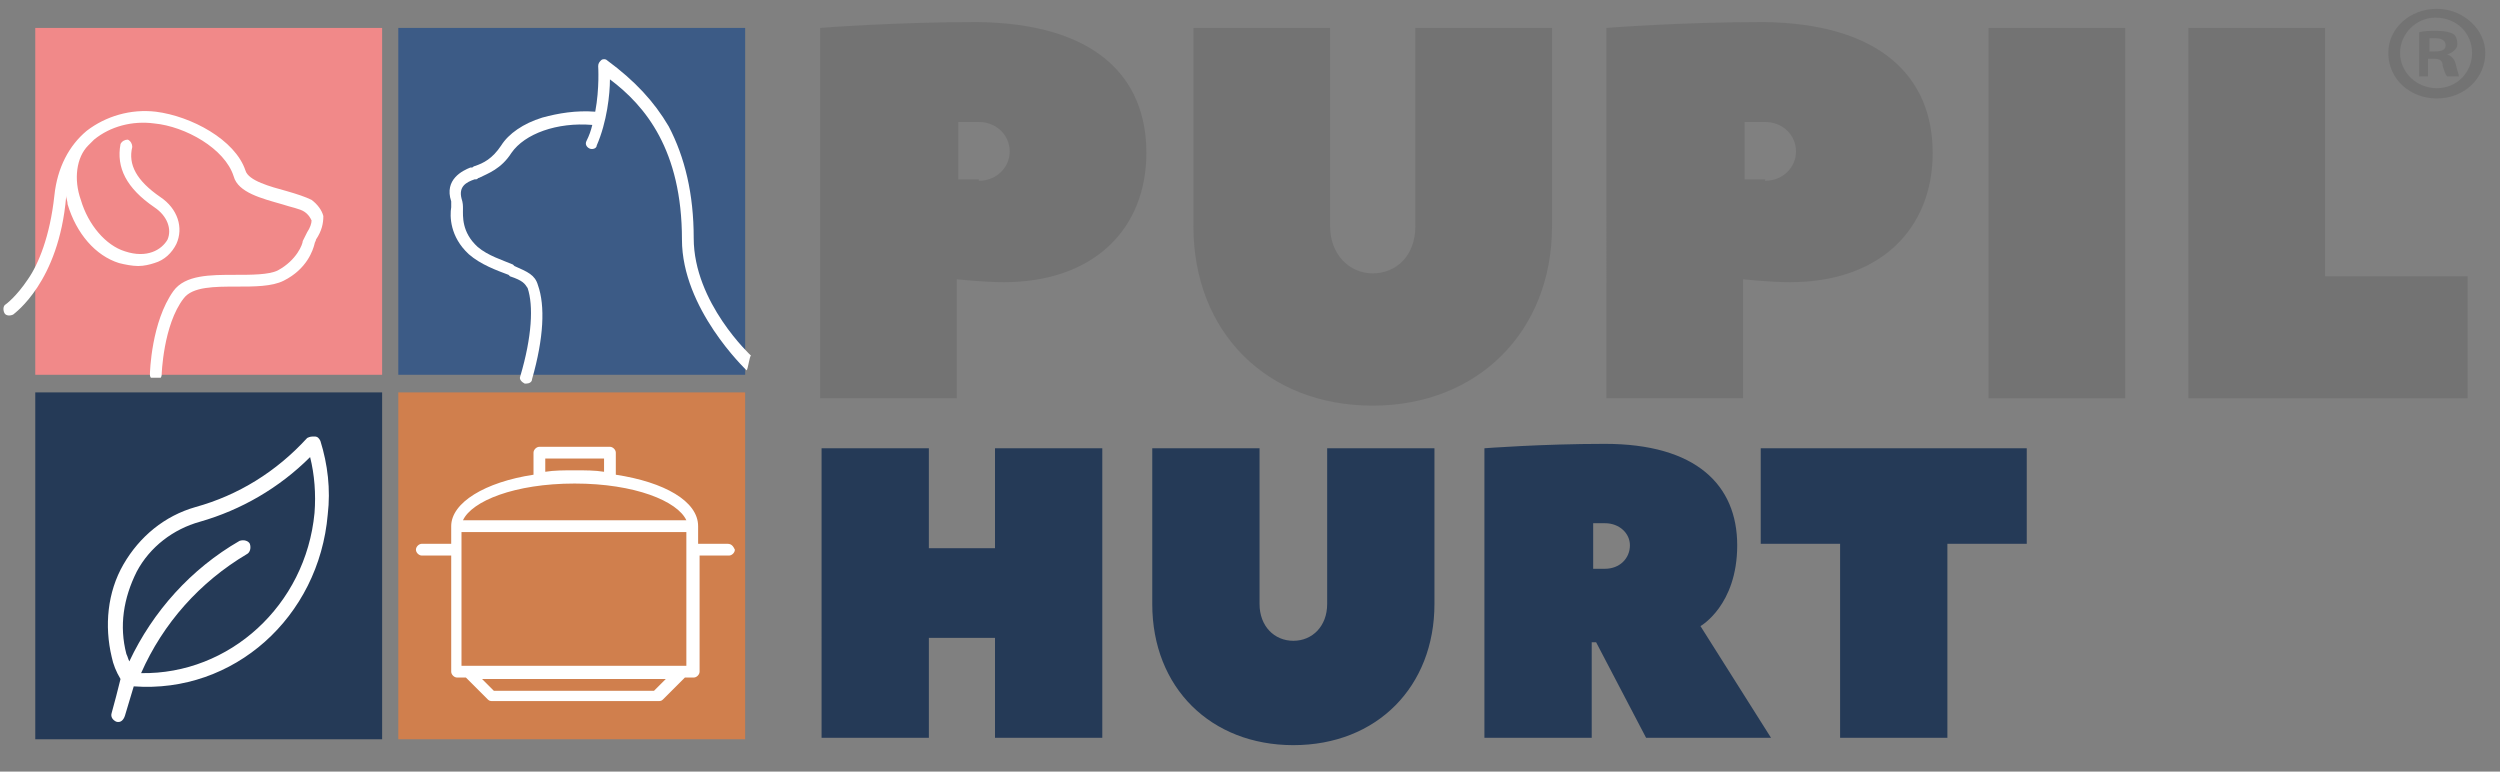
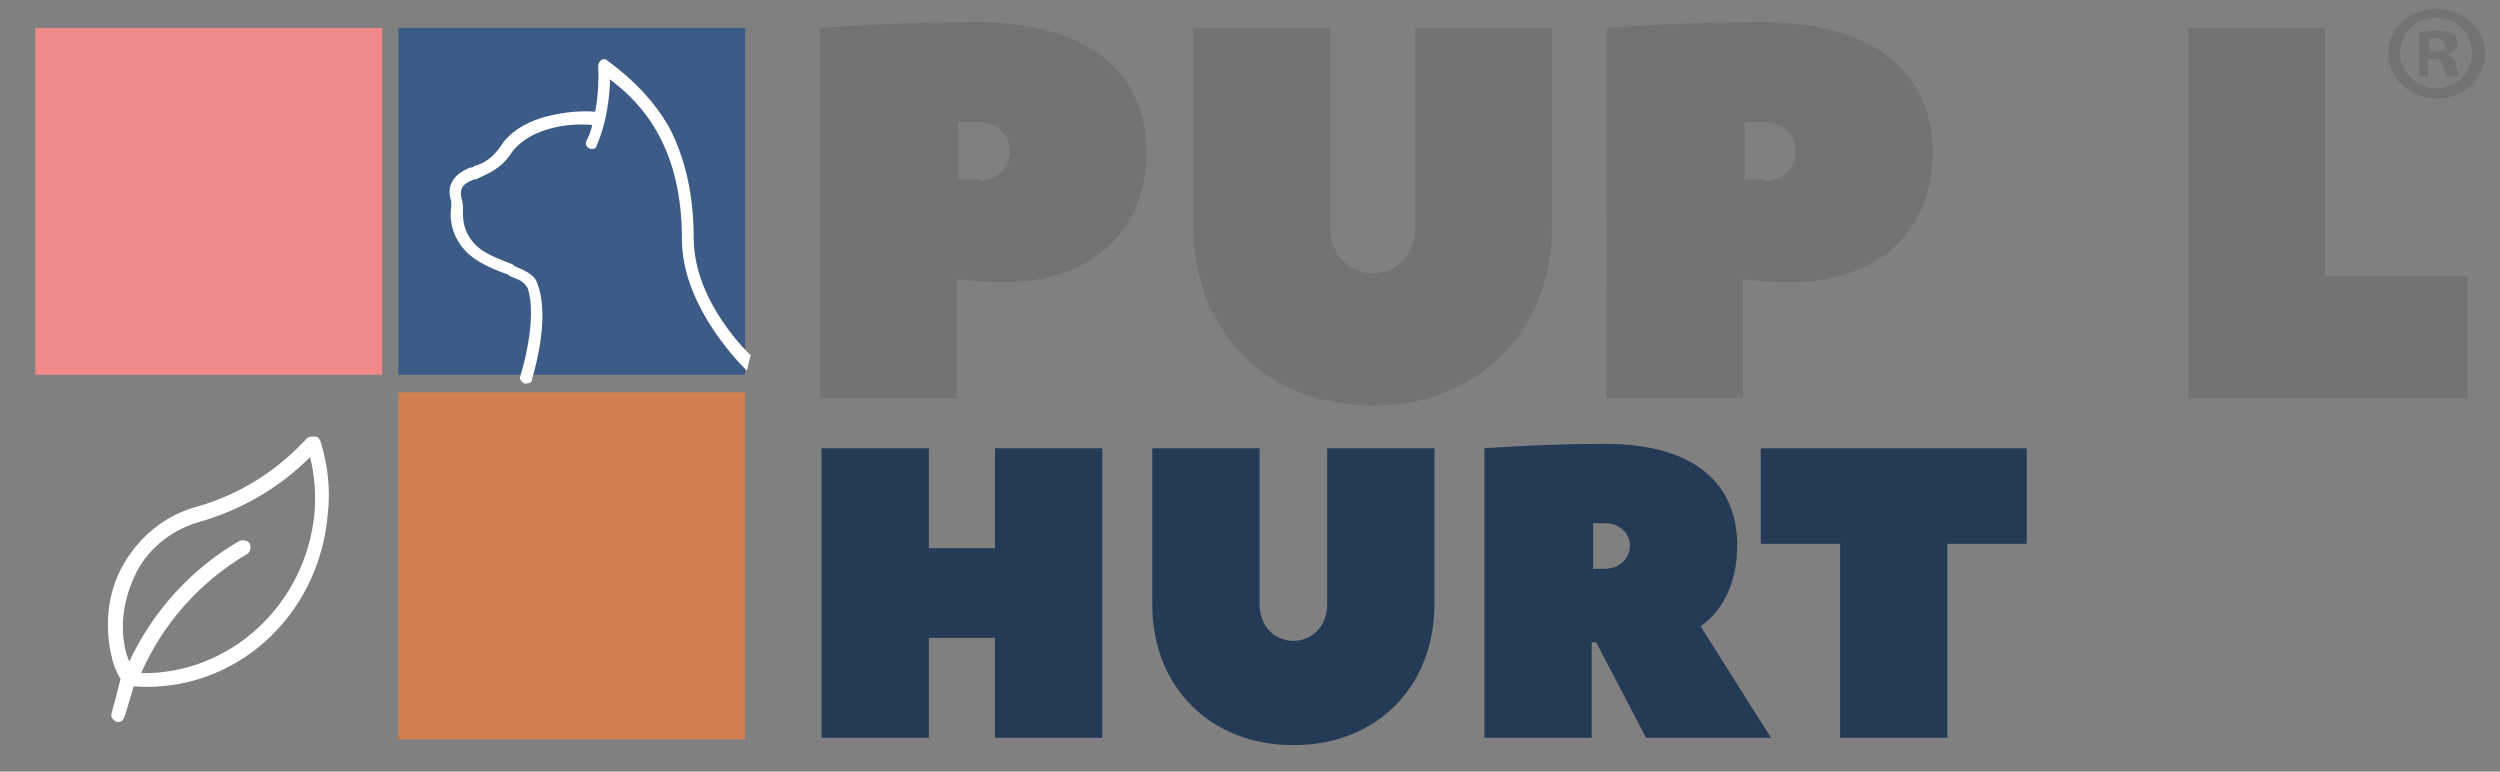
<svg xmlns="http://www.w3.org/2000/svg" xmlns:xlink="http://www.w3.org/1999/xlink" version="1.1" id="Layer_1" x="0px" y="0px" viewBox="0 0 170.1 52.5" style="enable-background:new 0 0 170.1 52.5;" xml:space="preserve">
  <rect x="0" y="0" width="170.1" height="52.5" fill="#808080" stroke="none" />
  <style type="text/css">
	.st0{fill:#737373;}
	.st1{fill:#253A57;}
	.st2{fill:#3C5B86;}
	.st3{fill:#F18989;}
	.st4{clip-path:url(#SVGID_00000135692163505976613050000008615769473816303503_);}
	.st5{fill:#FFFFFF;}
	.st6{fill:#D07F4D;}
	.st7{clip-path:url(#SVGID_00000109723265829731735140000002801360213573674890_);}
</style>
  <g>
    <g>
      <g>
        <g>
          <g>
            <g>
              <g>
                <path class="st0" d="M78,10.4c0,5.2-3.6,8.8-9.7,8.8c-1.4,0-3.2-0.2-3.2-0.2v8.1h-9.3V1.9c0,0,5-0.4,10.7-0.4         C74.5,1.6,78,5.2,78,10.4z M66.6,12.3c1.2,0,2.1-0.9,2.1-2c0-1.1-0.9-2-2.1-2h-1.4v3.9H66.6z" />
              </g>
            </g>
            <g>
              <g>
                <path class="st0" d="M131.5,10.4c0,5.2-3.6,8.8-9.7,8.8c-1.4,0-3.2-0.2-3.2-0.2v8.1h-9.3V1.9c0,0,5-0.4,10.7-0.4         C127.9,1.6,131.5,5.2,131.5,10.4z M120.1,12.3c1.2,0,2.1-0.9,2.1-2c0-1.1-0.9-2-2.1-2h-1.4v3.9H120.1z" />
              </g>
            </g>
            <g>
              <g>
                <path class="st0" d="M93.4,18.6c-1.6,0-2.9-1.3-2.9-3.2V1.9h-9.3v13.5c0,7.2,5,12.2,12.2,12.2c7.1,0,12.2-5,12.2-12.2V1.9         h-9.3v13.5C96.3,17.4,95,18.6,93.4,18.6z" />
              </g>
            </g>
            <g>
              <g>
-                 <path class="st0" d="M144.6,1.9h-9.3v25.2h9.3V1.9z" />
-               </g>
+                 </g>
            </g>
            <g>
              <g>
                <path class="st0" d="M158.2,1.9h-9.3v25.2h19v-8.3h-9.7V1.9z" />
              </g>
            </g>
          </g>
        </g>
      </g>
      <g>
        <path class="st1" d="M63.2,37.3h4.5v-6.8h7.3v19.7h-7.3v-6.8h-4.5v6.8h-7.3V30.5h7.3V37.3z" />
        <path class="st1" d="M90.3,41.1V30.5h7.3v10.6c0,5.6-3.9,9.6-9.6,9.6c-5.6,0-9.6-3.9-9.6-9.6V30.5h7.3v10.6c0,1.5,1,2.5,2.3,2.5     C89.3,43.6,90.3,42.6,90.3,41.1z" />
        <path class="st1" d="M112,50.2l-3.4-6.5h-0.3v6.5H101V30.5c0,0,3.9-0.3,8.2-0.3c6.2,0,9,2.8,9,6.9c0,4.1-2.5,5.5-2.5,5.5l4.8,7.6     H112z M109.2,38.7c1,0,1.7-0.7,1.7-1.6c0-0.8-0.7-1.5-1.7-1.5h-0.8v3.1H109.2z" />
        <path class="st1" d="M137.9,30.5V37h-5.4v13.2h-7.3V37h-5.4v-6.5H137.9z" />
      </g>
    </g>
    <g>
      <path class="st2" d="M27.1,1.9h23.6v23.6H27.1V1.9z" />
      <path class="st3" d="M2.4,1.9h23.6v23.6H2.4V1.9z" />
      <g>
        <g>
          <defs>
            <rect id="SVGID_1_" x="0.2" y="7.5" width="21.8" height="18.2" />
          </defs>
          <clipPath id="SVGID_00000126281906675295053680000010720385317352616376_">
            <use xlink:href="#SVGID_1_" style="overflow:visible;" />
          </clipPath>
          <g style="clip-path:url(#SVGID_00000126281906675295053680000010720385317352616376_);">
-             <path class="st5" d="M22,14.7c-0.1-0.4-0.4-0.8-0.8-1.1c-0.4-0.2-1-0.4-1.7-0.6c-1.1-0.3-2.6-0.7-2.8-1.4       C16,9.5,13,7.9,10.6,7.6C8.9,7.4,7.2,7.9,5.9,8.9c-1.2,1-2,2.5-2.2,4.4C3.4,16.1,2.6,18,1.9,19c-0.8,1.2-1.5,1.7-1.5,1.7       c-0.2,0.1-0.2,0.4-0.1,0.6c0.1,0.2,0.4,0.2,0.6,0.1c0.1-0.1,3.1-2.2,3.6-8c0,0,0-0.1,0-0.1c0,0.2,0.1,0.4,0.1,0.6       c0.6,2,1.9,3.5,3.5,4c0.4,0.1,0.9,0.2,1.3,0.2c0.4,0,0.8-0.1,1.1-0.2c0.7-0.2,1.2-0.7,1.5-1.3c0.5-1.1,0.1-2.4-1.1-3.2       C9.3,12.3,8.7,11.2,9,10c0-0.2-0.1-0.4-0.3-0.5c-0.2,0-0.4,0.1-0.5,0.3c-0.3,1.6,0.4,3,2.3,4.3c0.9,0.6,1.2,1.5,0.9,2.2       c-0.4,0.7-1.4,1.3-2.9,0.8c-1.3-0.4-2.5-1.8-3-3.5C5,12.2,5.2,10.7,6,9.9c0,0,0,0,0,0c0.1-0.1,0.2-0.2,0.4-0.4       C7.5,8.6,9,8.2,10.5,8.4c2.1,0.2,4.8,1.7,5.4,3.6c0.3,1.1,1.9,1.5,3.3,1.9c0.6,0.2,1.2,0.3,1.5,0.5c0.3,0.2,0.4,0.4,0.5,0.6       c0,0.2-0.1,0.5-0.3,0.8c-0.1,0.2-0.2,0.4-0.3,0.6c0,0.2-0.4,1.3-1.7,2c-0.6,0.3-1.8,0.3-2.9,0.3c-1.7,0-3.4,0-4.2,1.1       c-1.5,2.1-1.6,5.5-1.6,5.7c0,0.2,0.2,0.4,0.4,0.4h0c0.2,0,0.4-0.2,0.4-0.4c0,0,0.1-3.4,1.5-5.2c0.6-0.8,2.1-0.8,3.6-0.8       c1.2,0,2.4,0,3.2-0.4c1.6-0.8,2-2.1,2.1-2.5c0-0.1,0.1-0.2,0.1-0.3C21.9,15.7,22,15.2,22,14.7" />
-           </g>
+             </g>
        </g>
      </g>
      <g>
        <defs>
          <rect id="SVGID_00000156576926577076145940000000626307594567607176_" x="29.3" y="4" width="19.6" height="21.8" />
        </defs>
        <clipPath id="SVGID_00000052817705491629666850000008085587425288377489_">
          <use xlink:href="#SVGID_00000156576926577076145940000000626307594567607176_" style="overflow:visible;" />
        </clipPath>
      </g>
      <path class="st6" d="M27.1,26.7h23.6v23.6H27.1V26.7z" />
      <g>
        <defs>
-           <rect id="SVGID_00000057111407885285756350000015296564056361116075_" x="28.2" y="30.4" width="21.8" height="17.4" />
-         </defs>
+           </defs>
        <clipPath id="SVGID_00000138547608617467624130000006515399805621354116_">
          <use xlink:href="#SVGID_00000057111407885285756350000015296564056361116075_" style="overflow:visible;" />
        </clipPath>
        <g style="clip-path:url(#SVGID_00000138547608617467624130000006515399805621354116_);">
          <path class="st5" d="M49.5,37h-2v-1.2c0-1.7-2.3-3-5.6-3.5v-1.5c0-0.2-0.2-0.4-0.4-0.4h-4.8c-0.2,0-0.4,0.2-0.4,0.4v1.5      c-3.3,0.5-5.6,1.9-5.6,3.5V37h-2c-0.2,0-0.4,0.2-0.4,0.4c0,0.2,0.2,0.4,0.4,0.4h2v7.9c0,0.2,0.2,0.4,0.4,0.4h0.6l1.5,1.5      c0.1,0.1,0.2,0.1,0.3,0.1h11.3c0.1,0,0.2,0,0.3-0.1l1.5-1.5h0.6c0.2,0,0.4-0.2,0.4-0.4v-7.9h2c0.2,0,0.4-0.2,0.4-0.4      C49.9,37.2,49.8,37,49.5,37z M37.1,31.2h4v0.9c-0.6-0.1-1.3-0.1-2-0.1c-0.7,0-1.4,0-2,0.1V31.2z M39.1,32.9c4.1,0,7,1.2,7.6,2.5      H31.5C32.1,34.1,35,32.9,39.1,32.9z M44.5,47H33.6l-0.8-0.8h12.5L44.5,47z M46.7,45.3H31.4v-9.1h15.3V45.3z" />
        </g>
      </g>
-       <path class="st1" d="M2.4,26.7h23.6v23.6H2.4V26.7z" />
+       <path class="st1" d="M2.4,26.7h23.6v23.6V26.7z" />
      <g>
        <path class="st5" d="M21.8,30c-0.1-0.2-0.2-0.3-0.4-0.3c-0.2,0-0.3,0-0.5,0.1c-2.1,2.3-4.7,3.9-7.6,4.7c-2.1,0.6-3.8,2-4.9,3.9     s-1.3,4.2-0.8,6.3c0.1,0.5,0.3,1,0.6,1.5C8,47,7.8,47.8,7.6,48.5c-0.1,0.3,0.1,0.5,0.3,0.6c0.3,0.1,0.5-0.1,0.6-0.4     c0.2-0.7,0.4-1.3,0.6-2C15.9,47.2,21.7,42,22.3,35C22.5,33.3,22.3,31.6,21.8,30z M9.6,45.8c1.5-3.4,4-6.2,7.2-8.1     c0.2-0.1,0.3-0.4,0.2-0.7c-0.1-0.2-0.4-0.3-0.7-0.2c-3.3,1.9-5.9,4.8-7.5,8.2c-0.1-0.2-0.1-0.3-0.2-0.5c-0.5-1.9-0.2-3.8,0.7-5.6     c0.9-1.7,2.5-2.9,4.3-3.4c2.8-0.8,5.4-2.3,7.5-4.4c0.3,1.2,0.4,2.5,0.3,3.8C20.8,41.2,15.6,45.9,9.6,45.8z" />
      </g>
      <path class="st5" d="M51.1,24.2c0,0-3.9-3.6-3.9-8c0-3-0.6-5.5-1.7-7.6c-1-1.7-2.3-3.1-4.2-4.5c-0.1-0.1-0.3-0.1-0.4,0    c-0.1,0.1-0.2,0.2-0.2,0.4c0,0,0.1,1.5-0.2,3.1C39.2,7.5,38,7.7,36.9,8c-1.3,0.4-2.3,1.1-2.8,1.9c-0.6,0.9-1.2,1.2-1.8,1.4    c-0.1,0-0.1,0.1-0.2,0.1c0,0-0.1,0-0.1,0c-0.5,0.2-1.8,0.8-1.3,2.3c0,0.1,0,0.2,0,0.4c-0.1,0.6-0.1,2,1.2,3.2    c0.8,0.7,1.9,1.1,2.7,1.4l0.1,0.1c0.9,0.3,1,0.5,1.2,0.8c0.4,1.2,0.3,3.3-0.5,6c-0.1,0.2,0.1,0.4,0.3,0.5c0,0,0.1,0,0.1,0    c0.2,0,0.4-0.1,0.4-0.3c0.8-2.8,0.9-5,0.4-6.4c-0.2-0.7-0.7-0.9-1.6-1.3l-0.1-0.1c-0.7-0.3-1.7-0.6-2.4-1.2c-1.1-1-1-2.1-1-2.6    c0-0.2,0-0.4-0.1-0.7c-0.2-0.8,0.3-1.1,0.9-1.3c0,0,0.1,0,0.1,0c0.1,0,0.1-0.1,0.2-0.1c0.6-0.3,1.5-0.6,2.2-1.7    c0.9-1.3,3.1-2.1,5.5-1.9c-0.1,0.4-0.2,0.7-0.4,1.1c-0.1,0.2,0,0.4,0.2,0.5c0.2,0.1,0.5,0,0.5-0.2c0.7-1.6,0.9-3.5,0.9-4.5    c2.4,1.8,4.9,4.8,4.9,10.9c0,4.7,4.3,8.8,4.4,8.9C50.9,25.1,51,24.2,51.1,24.2" />
    </g>
  </g>
  <g>
    <path class="st0" d="M169.1,3.6c0,1.7-1.4,3.1-3.3,3.1c-1.8,0-3.3-1.3-3.3-3.1c0-1.7,1.5-3,3.3-3C167.6,0.6,169.1,2,169.1,3.6z    M163.3,3.6c0,1.3,1.1,2.4,2.5,2.4c1.4,0,2.4-1.1,2.4-2.4c0-1.3-1-2.4-2.5-2.4C164.4,1.2,163.3,2.3,163.3,3.6z M165.3,5.2h-0.7v-3   c0.3-0.1,0.7-0.1,1.2-0.1c0.6,0,0.9,0.1,1.1,0.2c0.2,0.1,0.3,0.4,0.3,0.7c0,0.3-0.3,0.6-0.7,0.7v0c0.3,0.1,0.5,0.3,0.6,0.7   c0.1,0.5,0.2,0.6,0.2,0.8h-0.8c-0.1-0.1-0.2-0.4-0.3-0.7C166.2,4.1,166,4,165.6,4h-0.4V5.2z M165.3,3.5h0.4c0.4,0,0.7-0.1,0.7-0.4   c0-0.3-0.2-0.5-0.7-0.5c-0.2,0-0.3,0-0.4,0V3.5z" />
  </g>
</svg>